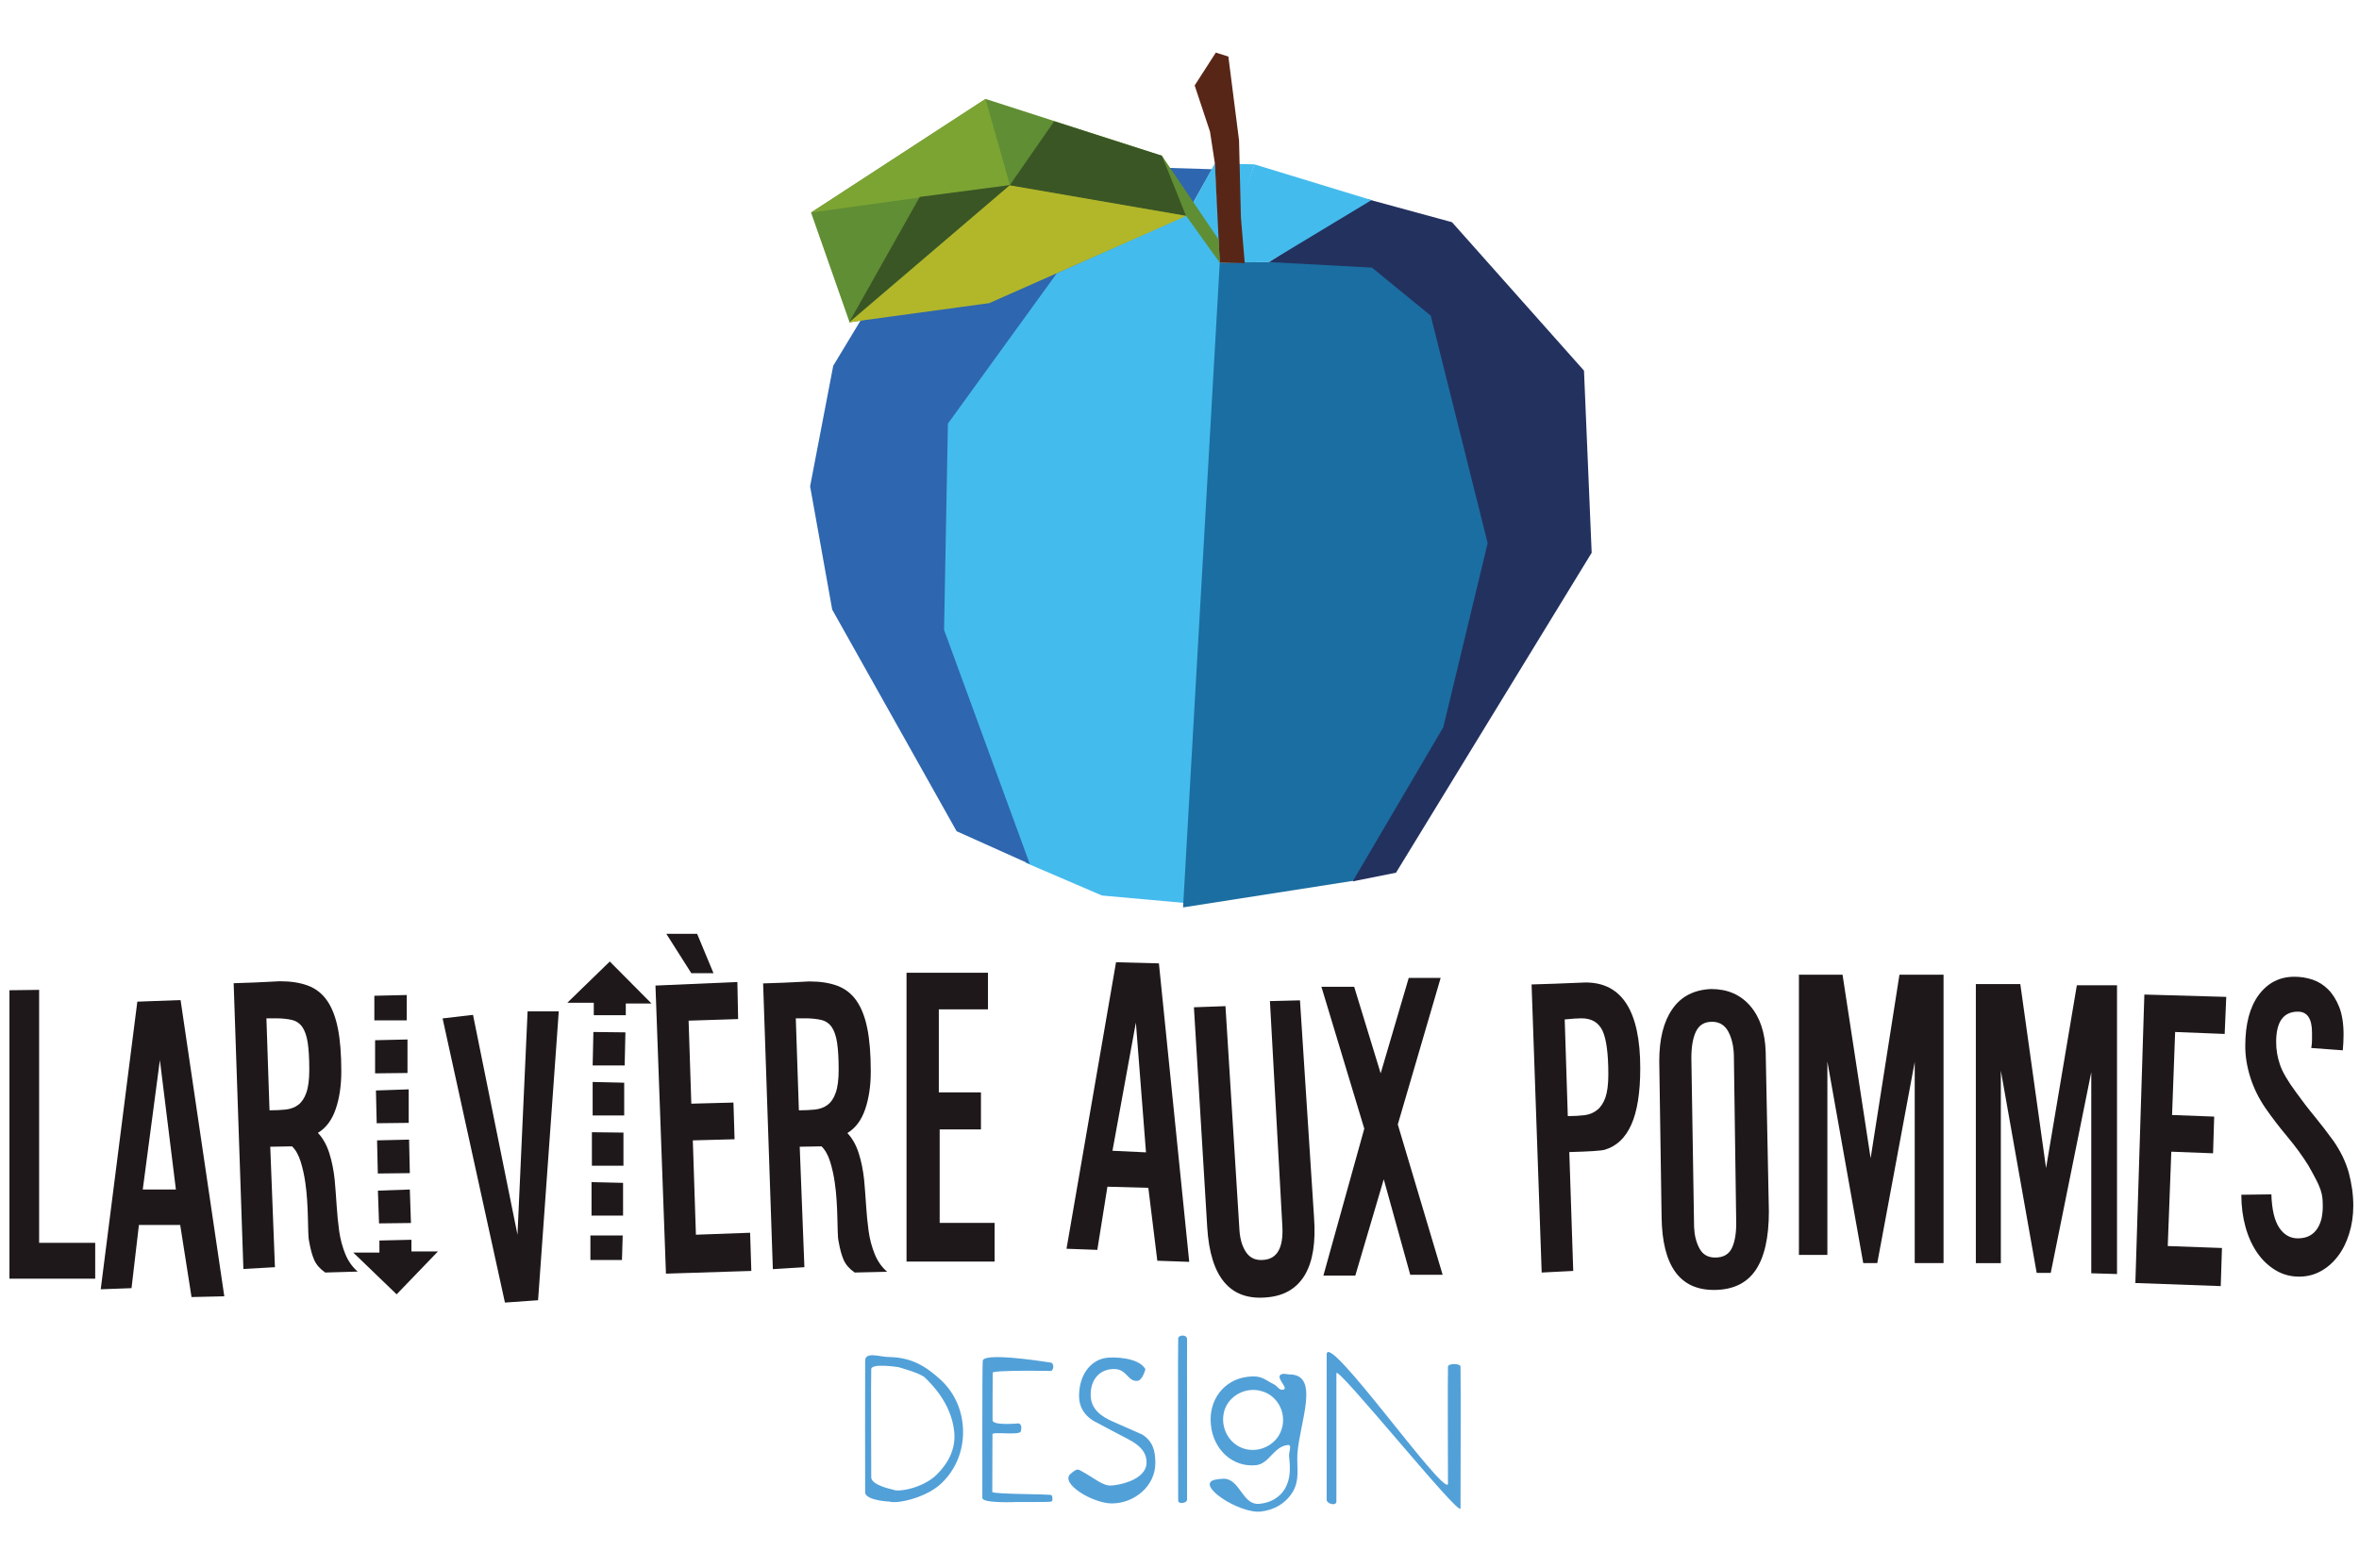
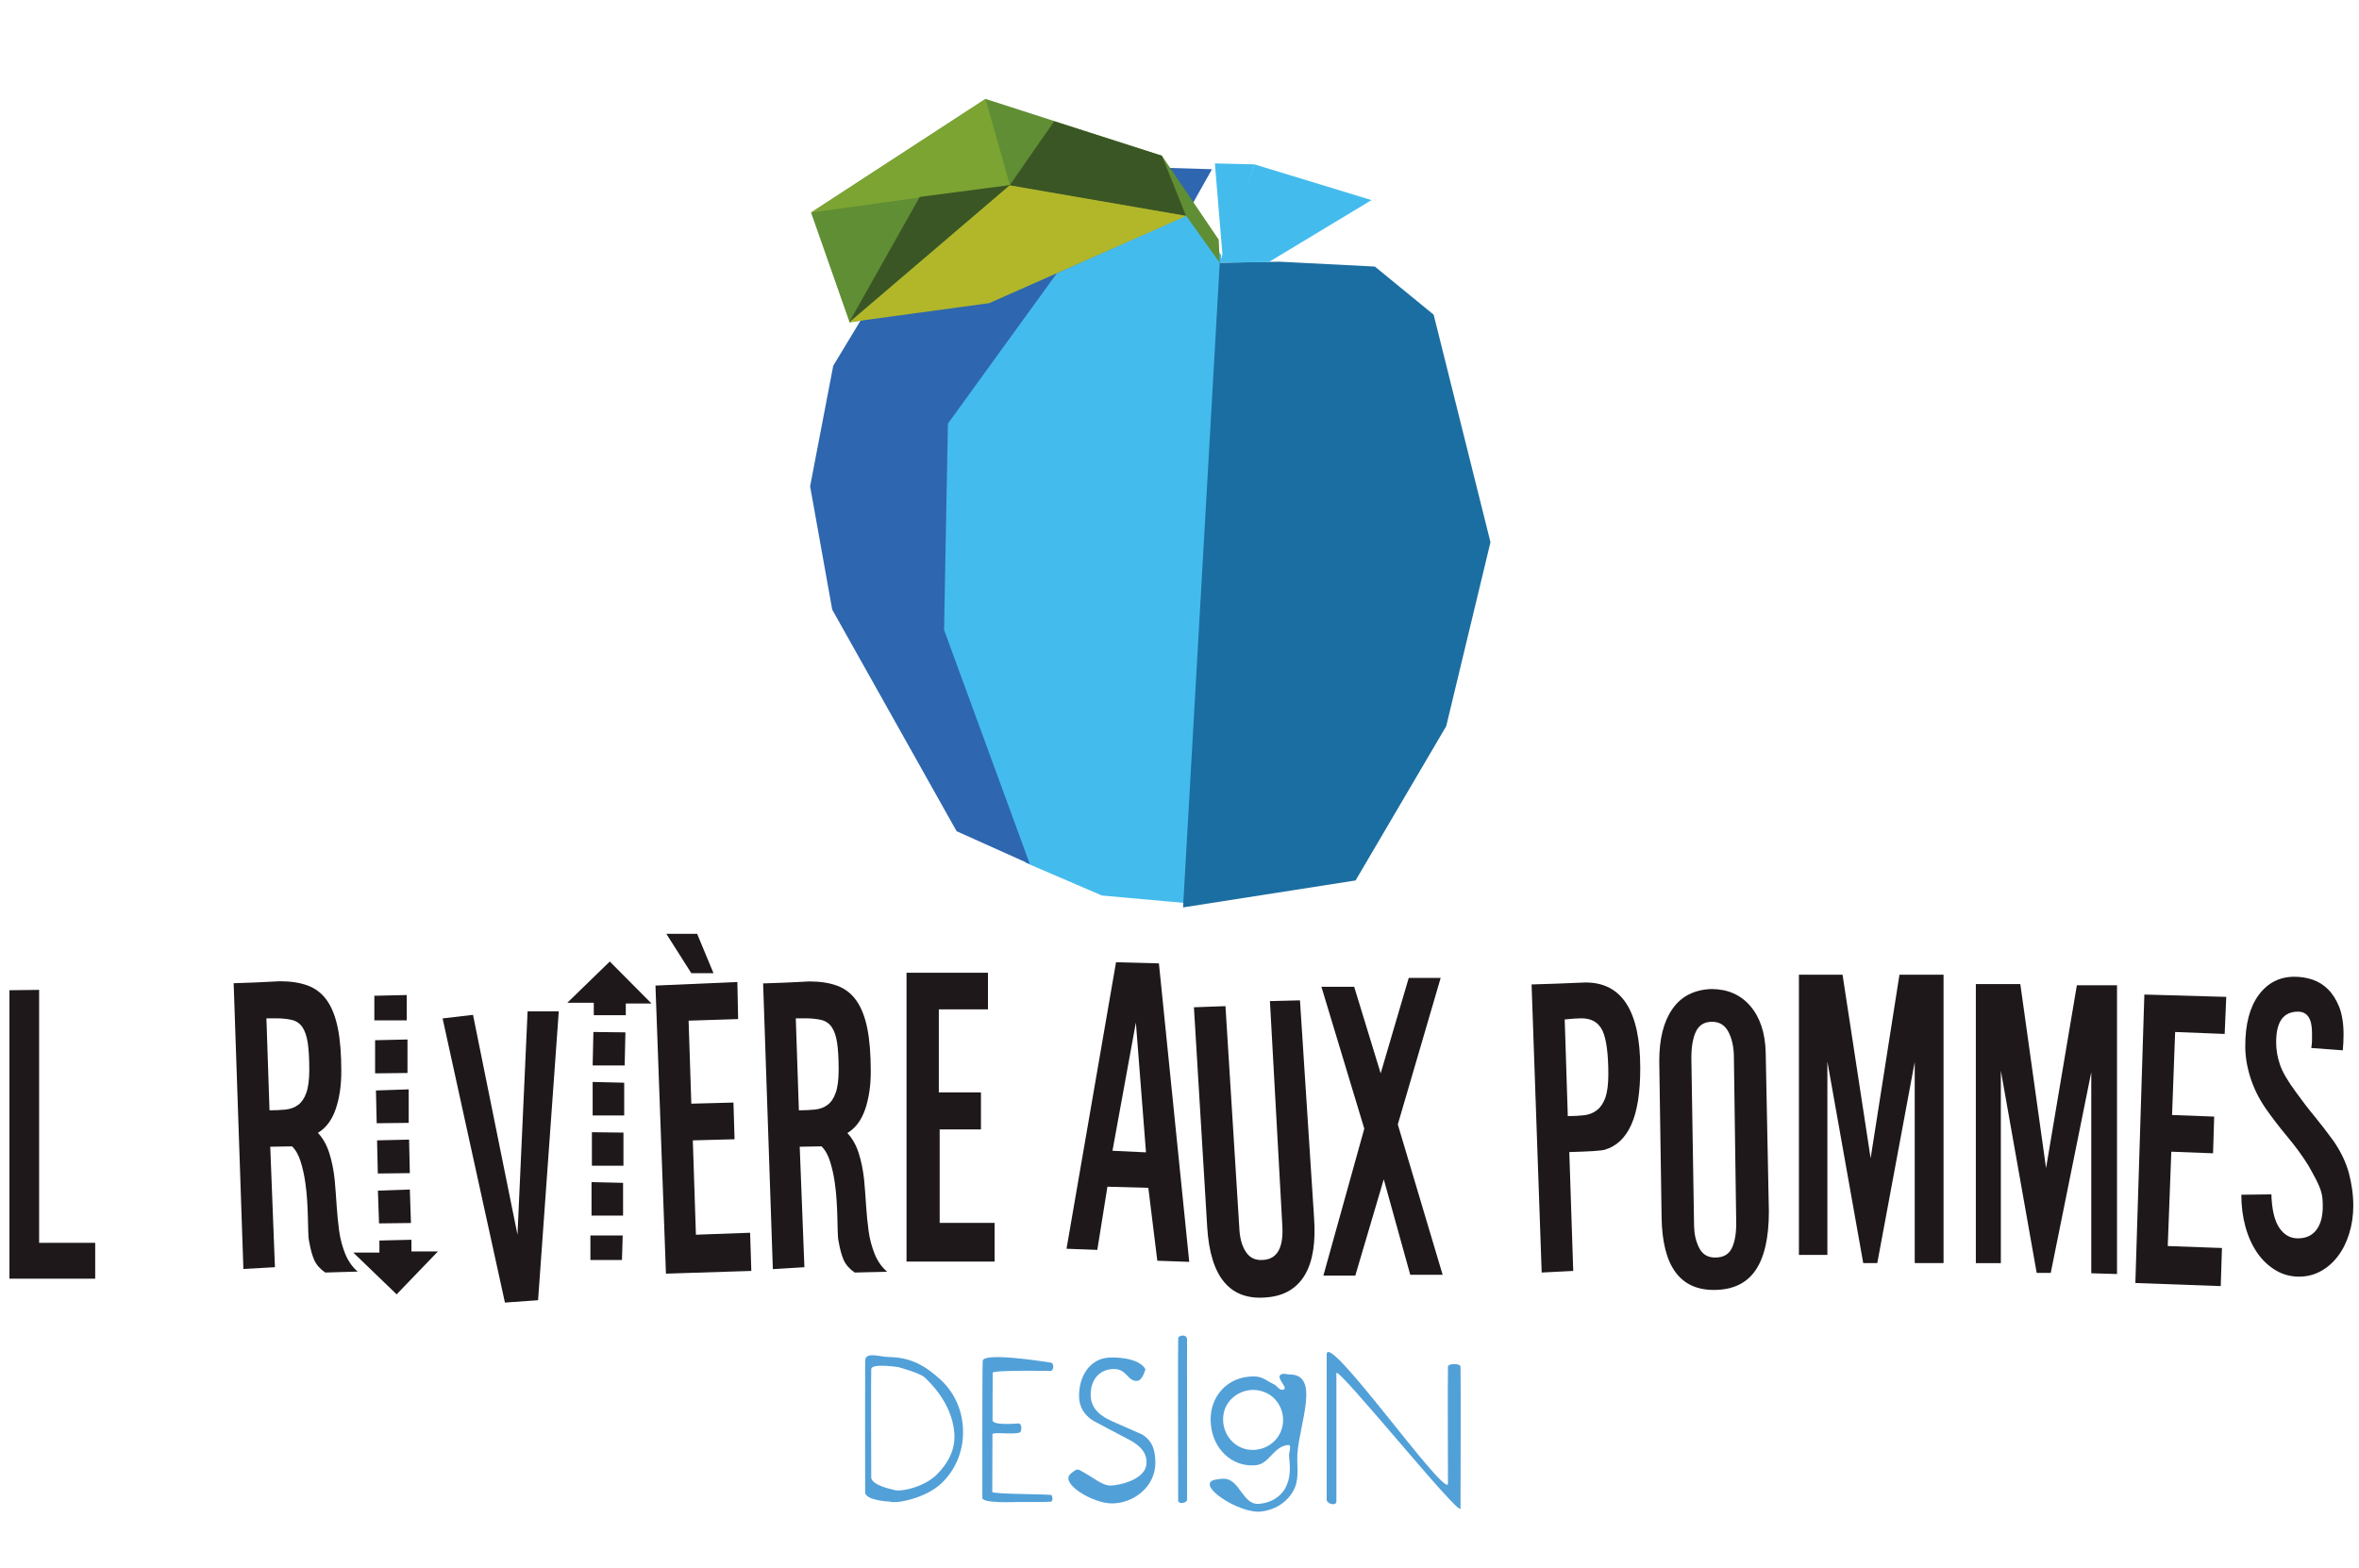
<svg xmlns="http://www.w3.org/2000/svg" version="1.1" id="Calque_1" x="0px" y="0px" viewBox="0 0 252 167.5" style="enable-background:new 0 0 252 167.5;" xml:space="preserve">
  <style type="text/css">
	.st0{fill:#44BBED;}
	.st1{fill:#1B6EA1;}
	.st2{fill:#23315F;}
	.st3{fill:#2E66AF;}
	.st4{fill:#582617;}
	.st5{fill:#608E34;}
	.st6{fill:#7CA433;}
	.st7{fill:#3B5625;}
	.st8{fill:#B2B729;}
	.st9{fill:#52A0D8;}
	.st10{fill:#1E181A;}
</style>
  <g>
    <polygon class="st0" points="130.47,27.28 126.83,96.5 117.72,95.68 109.57,92.18 100.7,67.3 101,44.81 112.96,28.76 127.15,22.57     " />
    <polygon class="st1" points="144.81,94.07 154.49,77.59 159.22,57.93 153.15,33.62 146.87,28.48 136.68,27.96 130.3,28.07    126.38,96.95  " />
-     <polygon class="st2" points="146.05,21.27 135.54,28 146.56,28.59 152.84,33.73 158.92,58.03 154.18,77.7 144.5,94.17    149.13,93.24 170.03,59.06 169.21,39.6 155.11,23.74  " />
    <polygon class="st3" points="110.01,92.32 102.19,88.81 88.9,65.13 86.54,51.96 89.01,39.08 97.96,24.26 115.78,17.67    129.47,18.08 126.69,23.03 112.9,29.19 101.26,45.26 100.85,67.3  " />
    <polygon class="st0" points="146.51,21.38 134,17.56 130.3,28.07 135.54,28  " />
    <polyline class="st0" points="134,17.56 130.64,27.82 129.78,17.46  " />
-     <polyline class="st0" points="129.78,17.46 130.4,27.55 126.69,23.03  " />
-     <polygon class="st4" points="130.3,28.07 129.78,17.46 129.26,14.07 127.62,9.13 129.88,5.62 131.22,6.04 132.36,14.99    132.56,23.23 132.97,28.11  " />
    <polygon class="st5" points="130.19,25.61 124.12,16.64 105.28,10.57 86.64,22.71 90.76,34.45 105.69,31.98 126.69,23.03    130.3,28.07  " />
    <polygon class="st6" points="105.28,10.57 107.88,19.77 86.64,22.71  " />
    <polygon class="st7" points="90.7,34.45 98.25,21.04 107.94,19.77  " />
    <polygon class="st7" points="112.61,12.96 107.84,19.83 126.7,23.07 124.12,16.64  " />
    <polygon class="st8" points="90.75,34.42 107.86,19.8 126.73,23.07 105.67,32.39  " />
    <g>
      <path class="st9" d="M92.42,145.38c0.02-1.02,1.58-0.39,2.58-0.39c2.34,0.04,3.88,0.95,5.52,2.46c1.56,1.46,2.36,3.45,2.36,5.57    c0,2.05-0.79,4-2.29,5.44c-1.63,1.58-4.79,2.25-5.59,1.97c0,0-2.31-0.08-2.58-0.89C92.42,159.54,92.4,146.09,92.42,145.38z     M95.38,159.15c0.63,0.33,3.27-0.2,4.69-1.6c1.26-1.26,2.03-2.76,1.87-4.53c-0.3-3.17-2.58-5.28-3.13-5.83    c-0.49-0.49-2.84-1.12-2.84-1.12s-2.84-0.45-2.9,0.2c-0.04,0.45,0,11.6,0,11.6C93.13,158.71,95.38,159.15,95.38,159.15z" />
      <path class="st9" d="M106.05,146.66c-0.02,0.2-0.02,5.08-0.02,5.08c0,0.61,2.78,0.34,2.78,0.34c0.35,0.08,0.32,0.51,0.24,0.85    c-0.1,0.47-3.03,0-3.03,0.31c0,0.12-0.02,6.17-0.02,6.17c0.26,0.26,6.24,0.2,6.34,0.34c0.08,0.12,0.18,0.63-0.06,0.69    c-0.22,0.06-3.76,0.04-3.76,0.04s-3.57,0.16-3.58-0.43c0-0.43-0.02-14.14,0.04-14.66c0.1-0.87,5.67-0.06,7.29,0.2    c0.33,0.06,0.33,0.77,0,0.89C112.26,146.46,106.07,146.38,106.05,146.66z" />
      <path class="st9" d="M121.53,147.53c-1.06,0.14-1.12-1.26-2.52-1.26c-1.6,0-2.5,1.18-2.5,2.74c0,1.56,1.14,2.34,2.38,2.88    l3.13,1.38c1.12,0.71,1.4,1.71,1.4,3.05c0,2.46-2.25,4.31-4.65,4.31c-2.07,0-5.65-2.19-4.37-3.19c0.3-0.24,0.59-0.55,0.93-0.37    c1.54,0.81,2.38,1.65,3.29,1.65c0.67,0,3.86-0.51,3.86-2.48c0-1.67-1.69-2.32-2.99-3.01l-2.68-1.42    c-0.98-0.61-1.54-1.48-1.54-2.66c0-2.21,1.18-3.78,2.82-4.06c0.81-0.14,3.57-0.08,4.27,1.2    C122.36,146.29,122.05,147.47,121.53,147.53z" />
      <path class="st9" d="M126.81,160.23c-0.02,0.39-0.95,0.51-0.95,0.1c0-0.59-0.04-16.57,0-17.32c0.02-0.41,0.97-0.47,0.95,0.1    C126.79,143.62,126.83,159.76,126.81,160.23z" />
      <path class="st9" d="M138.59,155.39c-0.06,1.58,0.26,2.7-0.49,4c-0.73,1.2-1.95,1.95-3.43,2.11c-2.33,0.24-7.11-2.93-4.85-3.41    c0.32-0.06,0.55-0.08,0.87-0.1c1.79-0.02,2.01,2.88,3.86,2.68c1.1-0.1,2.15-0.63,2.74-1.65c0.59-1.1,0.55-2.13,0.41-3.49    c0-0.45,0.33-1.2-0.12-1.14c0,0.02-0.04-0.04-0.02,0c-1.5,0.16-1.95,1.97-3.35,2.15c-2.62,0.28-4.61-1.77-4.85-4.27    c-0.31-2.6,1.34-4.91,4-5.18c1.46-0.16,1.71,0.32,2.72,0.81c0.39,0.18,0.55,0.69,1.02,0.57c0.57-0.16-0.77-1.18-0.32-1.58    c0.32-0.2,0.59-0.06,0.93-0.04C141.09,146.8,138.81,152.04,138.59,155.39z M132.9,154.78c1.67,0.51,3.53-0.45,4.02-2.11    c0.53-1.67-0.41-3.53-2.09-4.02c-1.67-0.53-3.53,0.41-4.04,2.07C130.3,152.43,131.22,154.26,132.9,154.78z" />
      <path class="st9" d="M156.02,161.16c0,1.08-13.22-15.37-13.26-14.44v13.75c-0.1,0.47-0.99,0.18-1.04-0.2c0,0,0-15.07,0-15.54    c0-2.68,12.39,14.97,12.96,13.85c0,0-0.04-12.12,0-12.57c0.04-0.37,1.32-0.35,1.34,0C156.06,146.84,156.02,161.16,156.02,161.16z" />
    </g>
    <g>
      <path class="st10" d="M10.17,132.79v3.83H1.01v-30.82l3.17-0.04v27.03H10.17z" />
-       <path class="st10" d="M23.96,138.5l-3.5,0.08l-1.21-7.7h-4.41l-0.79,6.75l-3.29,0.12l3.91-30.73l4.62-0.17L23.96,138.5z     M18.79,127.09l-1.71-13.83l-1.83,13.83H18.79z" />
      <path class="st10" d="M34.74,135.96c-0.56-0.39-0.94-0.83-1.17-1.33c-0.22-0.5-0.4-1.15-0.54-1.96c-0.06-0.25-0.09-0.6-0.1-1.06    c-0.01-0.46-0.03-0.97-0.04-1.54c-0.01-0.57-0.04-1.17-0.08-1.81c-0.04-0.64-0.1-1.26-0.19-1.87c-0.11-0.8-0.28-1.56-0.5-2.27    c-0.22-0.71-0.53-1.26-0.92-1.64l-2.33,0.04l0.5,12.87L26,135.58l-1.04-30.53c1.67-0.05,2.92-0.1,3.75-0.15s1.23-0.06,1.21-0.06    c1.14,0,2.12,0.15,2.96,0.46c0.83,0.31,1.51,0.83,2.04,1.58c0.53,0.75,0.92,1.74,1.17,2.98c0.25,1.24,0.37,2.77,0.37,4.6    c0,1.53-0.2,2.87-0.6,4.04c-0.4,1.17-1.03,2.01-1.9,2.54c0.53,0.56,0.93,1.27,1.21,2.14c0.28,0.87,0.47,1.83,0.58,2.85    c0.08,0.89,0.15,1.8,0.21,2.75c0.06,0.94,0.15,1.85,0.27,2.73c0.12,0.87,0.34,1.69,0.65,2.46c0.31,0.76,0.75,1.39,1.33,1.89    L34.74,135.96z M33.04,114.3c0-1.22-0.06-2.19-0.17-2.91c-0.11-0.72-0.31-1.28-0.58-1.67c-0.28-0.39-0.65-0.64-1.12-0.75    c-0.47-0.11-1.06-0.17-1.75-0.17h-0.96l0.33,9.83c0.61,0,1.18-0.03,1.71-0.08c0.53-0.06,0.98-0.22,1.35-0.5    c0.37-0.28,0.67-0.71,0.87-1.29C32.93,116.18,33.04,115.36,33.04,114.3z" />
      <path class="st10" d="M37.74,133.83h2.79v-1.29l3.42-0.08v1.25h2.83l-4.41,4.58L37.74,133.83z M39.99,109.01v-2.62l3.46-0.08v2.71    H39.99z M40.07,114.68v-3.54l3.46-0.08v3.58L40.07,114.68z M40.24,120.01l-0.08-3.5l3.5-0.12v3.58L40.24,120.01z M40.36,125.38    l-0.08-3.54l3.42-0.08l0.08,3.58L40.36,125.38z M40.49,130.71l-0.12-3.5l3.41-0.12l0.12,3.58L40.49,130.71z" />
      <path class="st10" d="M59.69,108.06l-2.21,30.86l-3.54,0.25l-6.66-30.36l3.25-0.38l4.75,23.49l1.08-23.86H59.69z" />
      <path class="st10" d="M69.6,107.22h-2.75v1.25h-3.42v-1.33H60.6l4.54-4.41L69.6,107.22z M66.52,132l-0.08,2.62h-3.37V132H66.52z     M66.56,126.38v3.5h-3.37v-3.58L66.56,126.38z M66.6,121.01v3.54h-3.37v-3.58L66.6,121.01z M66.81,110.3l-0.08,3.54h-3.42    l0.08-3.58L66.81,110.3z M66.68,115.68v3.5h-3.37v-3.58L66.68,115.68z" />
      <path class="st10" d="M80.26,135.79l-9.12,0.29l-1.12-30.78l8.75-0.38l0.08,3.96l-5.29,0.17l0.29,8.87l4.5-0.12l0.12,3.92    l-4.46,0.12l0.33,10.08l5.79-0.21L80.26,135.79z M71.18,99.77h3.29l1.75,4.21h-2.37L71.18,99.77z" />
      <path class="st10" d="M91.3,135.96c-0.56-0.39-0.94-0.83-1.17-1.33c-0.22-0.5-0.4-1.15-0.54-1.96c-0.06-0.25-0.09-0.6-0.1-1.06    c-0.01-0.46-0.03-0.97-0.04-1.54c-0.01-0.57-0.04-1.17-0.08-1.81c-0.04-0.64-0.1-1.26-0.19-1.87c-0.11-0.8-0.28-1.56-0.5-2.27    c-0.22-0.71-0.53-1.26-0.92-1.64l-2.33,0.04l0.5,12.87l-3.37,0.21l-1.04-30.53c1.67-0.05,2.92-0.1,3.75-0.15s1.23-0.06,1.21-0.06    c1.14,0,2.12,0.15,2.96,0.46c0.83,0.31,1.51,0.83,2.04,1.58c0.53,0.75,0.92,1.74,1.17,2.98c0.25,1.24,0.37,2.77,0.37,4.6    c0,1.53-0.2,2.87-0.6,4.04c-0.4,1.17-1.03,2.01-1.9,2.54c0.53,0.56,0.93,1.27,1.21,2.14c0.28,0.87,0.47,1.83,0.58,2.85    c0.08,0.89,0.15,1.8,0.21,2.75c0.06,0.94,0.15,1.85,0.27,2.73c0.12,0.87,0.34,1.69,0.65,2.46c0.31,0.76,0.75,1.39,1.33,1.89    L91.3,135.96z M89.59,114.3c0-1.22-0.06-2.19-0.17-2.91c-0.11-0.72-0.31-1.28-0.58-1.67c-0.28-0.39-0.65-0.64-1.12-0.75    c-0.47-0.11-1.06-0.17-1.75-0.17h-0.96l0.33,9.83c0.61,0,1.18-0.03,1.71-0.08c0.53-0.06,0.98-0.22,1.35-0.5    c0.38-0.28,0.67-0.71,0.87-1.29C89.48,116.18,89.59,115.36,89.59,114.3z" />
      <path class="st10" d="M106.25,134.79h-9.41v-30.86h8.7v3.91h-5.25v8.87h4.5v3.96h-4.41v9.99h5.87V134.79z" />
    </g>
    <g>
      <path class="st10" d="M127.04,134.82l-3.41-0.12l-0.96-7.79l-4.37-0.12l-1.08,6.75l-3.29-0.12l5.29-30.61l4.58,0.12L127.04,134.82    z M122.42,123.12l-1.08-13.87l-2.5,13.7L122.42,123.12z" />
      <path class="st10" d="M138.87,106.88l1.5,23.16c0.2,2.69-0.13,4.75-0.98,6.18c-0.85,1.43-2.19,2.23-4.02,2.39    c-3.94,0.39-6.08-2.11-6.41-7.5l-1.42-23.49l3.37-0.12l1.5,24.03c0.08,0.97,0.33,1.75,0.75,2.33c0.42,0.58,1.03,0.83,1.83,0.75    c1.44-0.11,2.11-1.29,2-3.54l-1.33-24.11L138.87,106.88z" />
      <path class="st10" d="M154.11,136.2h-3.46l-2.83-10.2l-3.04,10.29h-3.41l4.37-15.7l-4.58-15.16h3.5l2.83,9.25l3-10.2h3.41    l-4.58,15.66L154.11,136.2z" />
      <path class="st10" d="M175.22,114.13c0,2.61-0.32,4.62-0.96,6.04c-0.64,1.42-1.58,2.3-2.83,2.67c-0.36,0.11-1.62,0.19-3.79,0.25    l0.42,12.7l-3.37,0.17l-1.08-30.78c1.92-0.06,3.34-0.1,4.27-0.15c0.93-0.04,1.42-0.06,1.48-0.06    C173.26,104.96,175.22,108.02,175.22,114.13z M171.81,114.79c0-2.22-0.21-3.78-0.62-4.66c-0.42-0.89-1.17-1.33-2.25-1.33    c-0.42,0-1.01,0.04-1.79,0.12l0.33,10.33c0.67,0,1.26-0.04,1.79-0.1c0.53-0.07,0.98-0.26,1.35-0.56c0.38-0.3,0.67-0.75,0.88-1.33    C171.7,116.67,171.81,115.85,171.81,114.79z" />
      <path class="st10" d="M188.96,129.45c0,2.8-0.48,4.9-1.44,6.29c-0.96,1.39-2.44,2.08-4.44,2.08c-3.64,0-5.5-2.58-5.58-7.75    l-0.25-16.7c0-2.36,0.46-4.21,1.4-5.56c0.93-1.35,2.31-2.06,4.14-2.14c1.75,0,3.14,0.6,4.18,1.81c1.04,1.21,1.59,2.85,1.65,4.93    L188.96,129.45z M185.22,112.75c-0.03-1-0.23-1.85-0.6-2.54c-0.38-0.69-0.95-1.04-1.73-1.04c-0.81,0-1.37,0.34-1.71,1.02    c-0.33,0.68-0.5,1.63-0.5,2.85l0.29,18.03c0.03,0.86,0.21,1.62,0.56,2.29c0.35,0.67,0.91,1,1.69,1c0.89,0,1.49-0.35,1.81-1.06    c0.32-0.71,0.46-1.63,0.44-2.77L185.22,112.75z" />
      <path class="st10" d="M207.62,104.13v30.82h-3.08v-21.49l-4,21.49h-1.5l-3.83-21.53v20.66h-3.04v-29.94h4.66l3,19.61l3.08-19.61    H207.62z" />
      <path class="st10" d="M226.15,105.26v30.86l-2.75-0.08v-21.49l-4.33,21.45h-1.5l-3.83-21.61v20.57h-2.67v-29.82h4.75l2.75,19.66    l3.29-19.53H226.15z" />
      <path class="st10" d="M237.23,137.41l-9.12-0.33l0.96-30.82l8.75,0.25l-0.17,3.96l-5.29-0.21l-0.33,8.87l4.5,0.17l-0.12,3.92    l-4.46-0.17l-0.38,10.08l5.79,0.21L237.23,137.41z" />
      <path class="st10" d="M251.39,128.83c0,1.06-0.15,2.05-0.44,2.98c-0.29,0.93-0.69,1.74-1.21,2.41c-0.51,0.68-1.12,1.21-1.83,1.6    c-0.71,0.39-1.48,0.58-2.31,0.58c-0.92,0-1.76-0.23-2.52-0.69c-0.76-0.46-1.42-1.08-1.96-1.87c-0.54-0.79-0.96-1.71-1.25-2.77    c-0.29-1.05-0.44-2.19-0.44-3.42l3.21-0.04c0.05,1.64,0.34,2.83,0.85,3.58c0.51,0.75,1.17,1.12,1.98,1.12    c0.5,0,0.92-0.1,1.27-0.29c0.35-0.19,0.62-0.46,0.83-0.79c0.21-0.33,0.35-0.7,0.44-1.1c0.08-0.4,0.12-0.81,0.12-1.23    c0-0.33-0.01-0.64-0.04-0.92c-0.03-0.28-0.1-0.58-0.21-0.9c-0.11-0.32-0.27-0.68-0.48-1.08c-0.21-0.4-0.48-0.9-0.81-1.48    c-0.64-1.03-1.39-2.05-2.25-3.08c-0.86-1.03-1.64-2.04-2.33-3.04c-0.72-1.05-1.26-2.15-1.62-3.29c-0.36-1.14-0.54-2.25-0.54-3.33    c0-2.36,0.48-4.18,1.44-5.48c0.96-1.29,2.23-1.94,3.81-1.94c0.67,0,1.31,0.1,1.94,0.31c0.62,0.21,1.18,0.56,1.66,1.04    c0.49,0.49,0.88,1.12,1.19,1.89c0.3,0.78,0.46,1.75,0.46,2.92c0,0.28-0.01,0.56-0.02,0.83c-0.01,0.28-0.04,0.57-0.06,0.87    l-3.37-0.25c0.06-0.31,0.08-0.6,0.08-0.88c0-0.28,0-0.53,0-0.75c0-1.5-0.5-2.25-1.5-2.25c-1.56,0-2.33,1.08-2.33,3.25    c0,0.81,0.13,1.6,0.4,2.39c0.26,0.79,0.84,1.78,1.73,2.98c0.64,0.89,1.3,1.76,2,2.6c0.69,0.85,1.36,1.71,2,2.6    c0.75,1.08,1.29,2.2,1.62,3.35C251.22,126.46,251.39,127.63,251.39,128.83z" />
    </g>
  </g>
</svg>